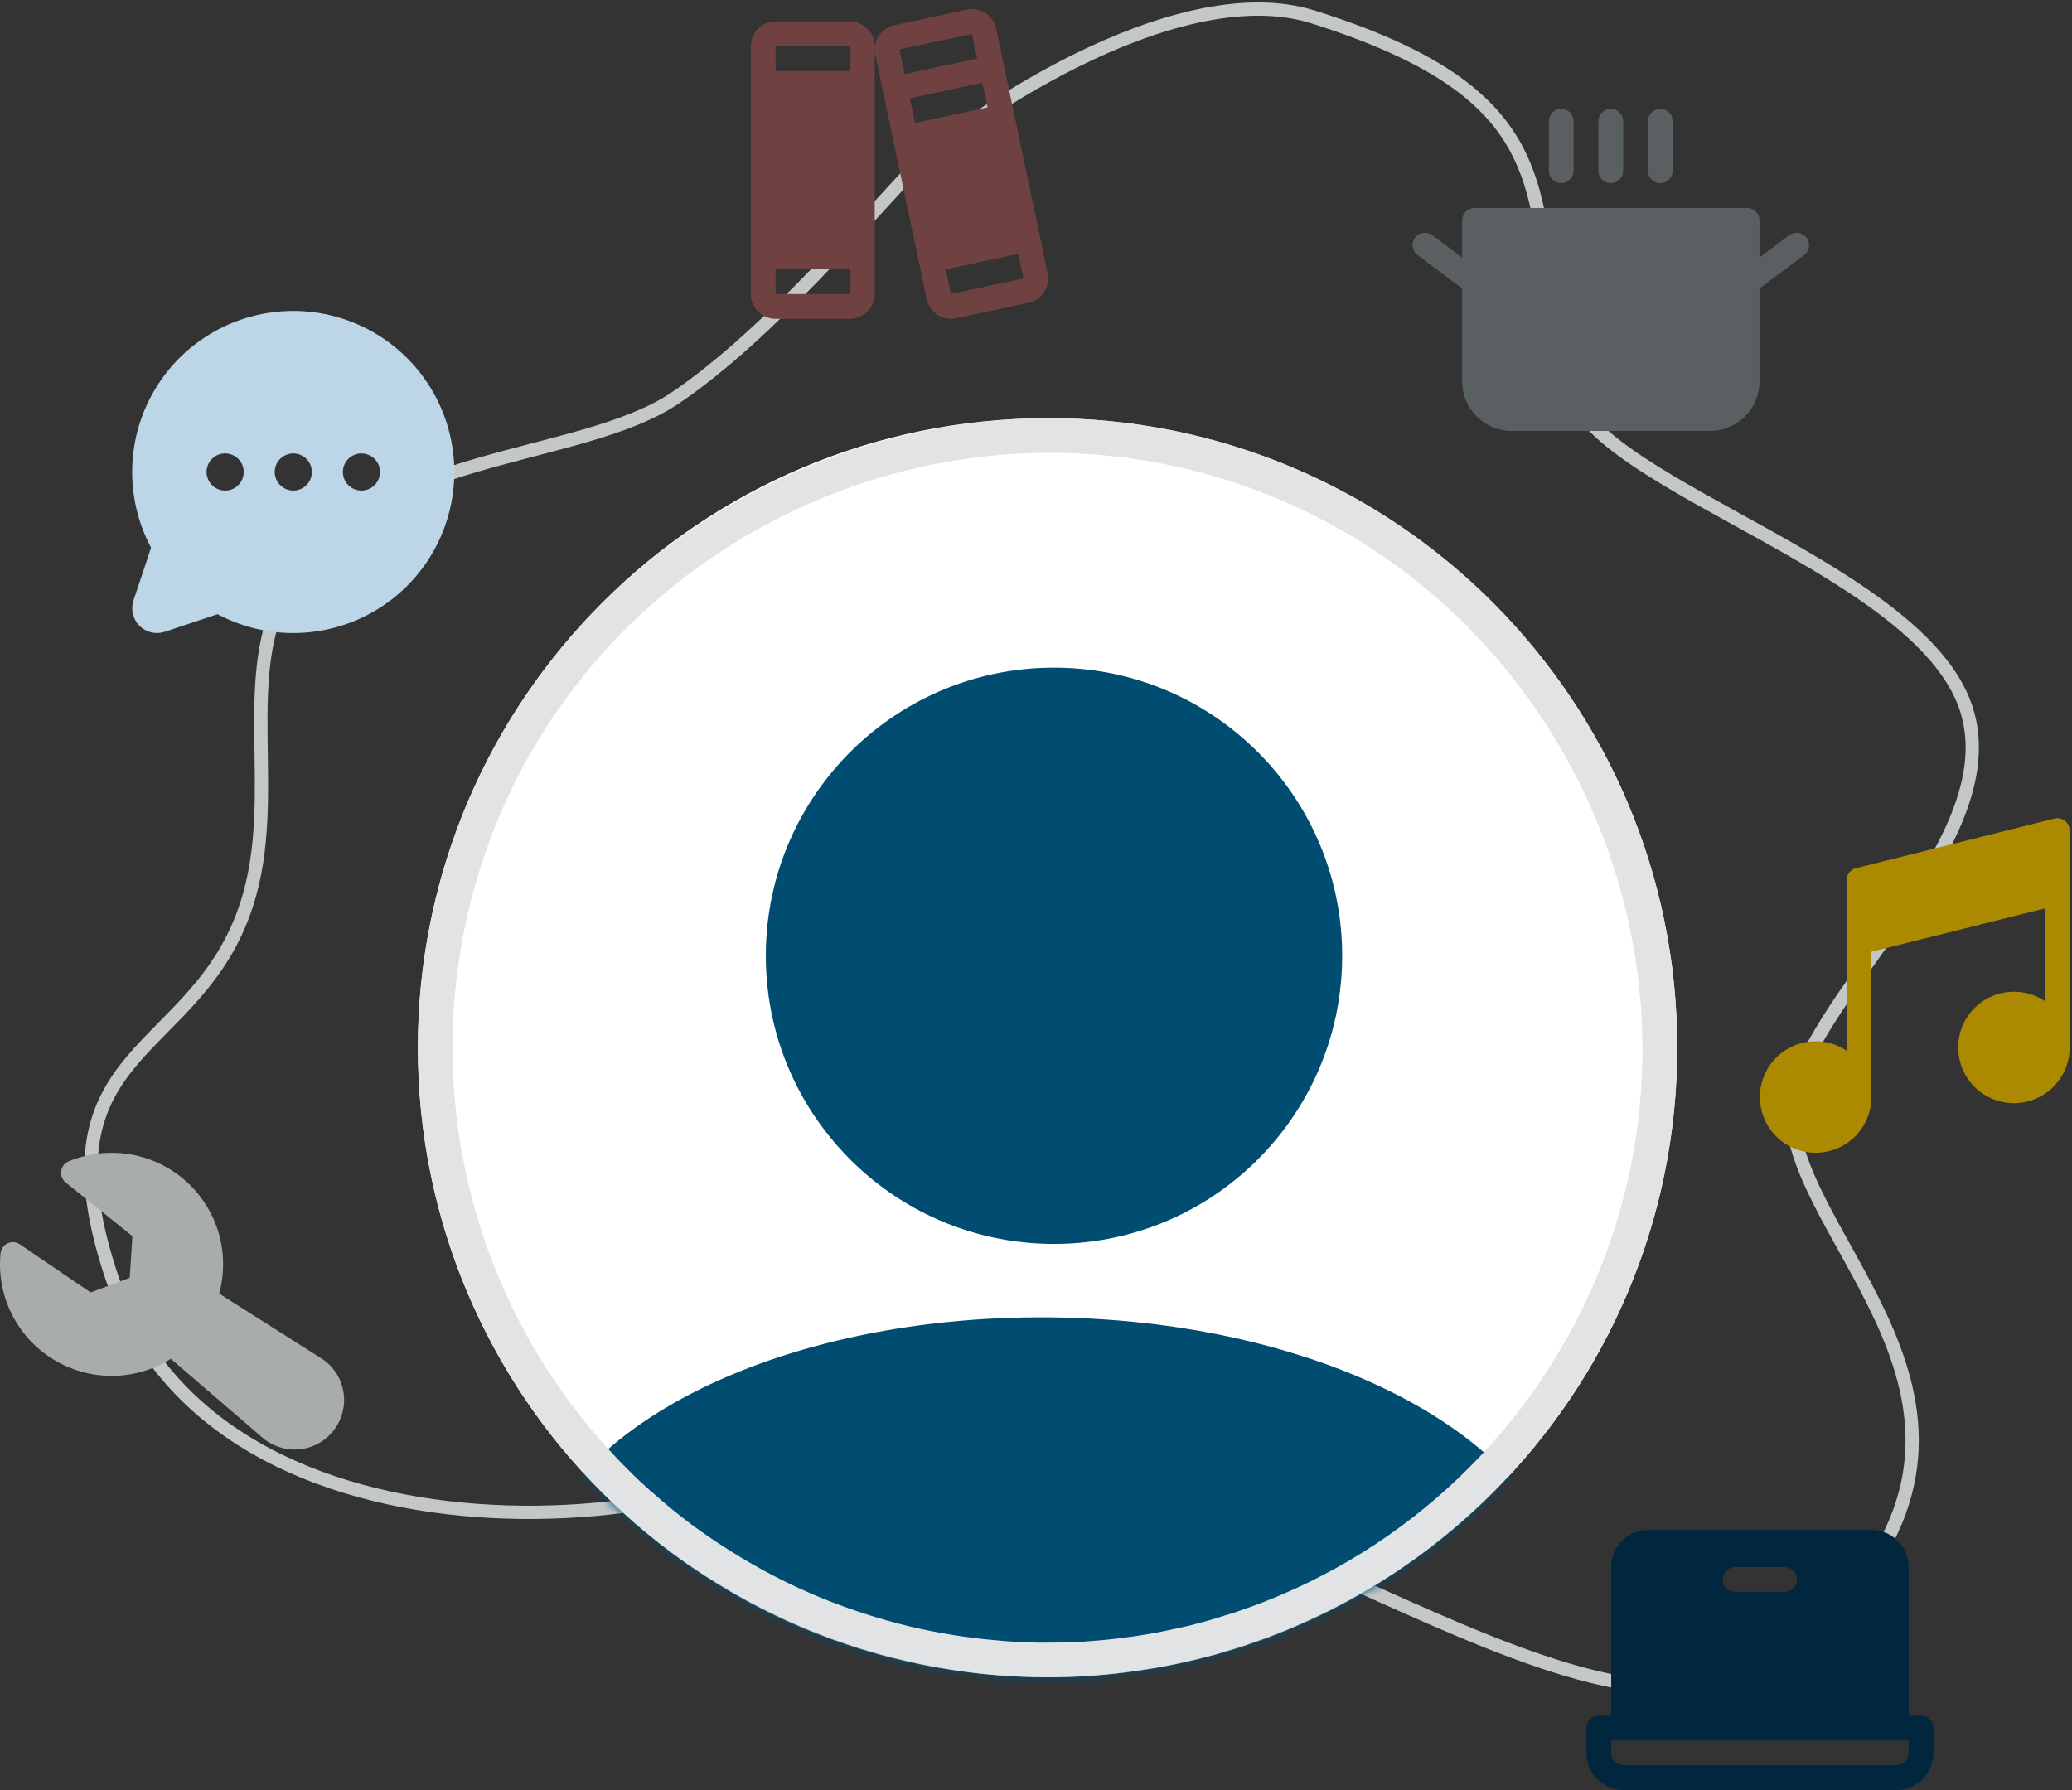
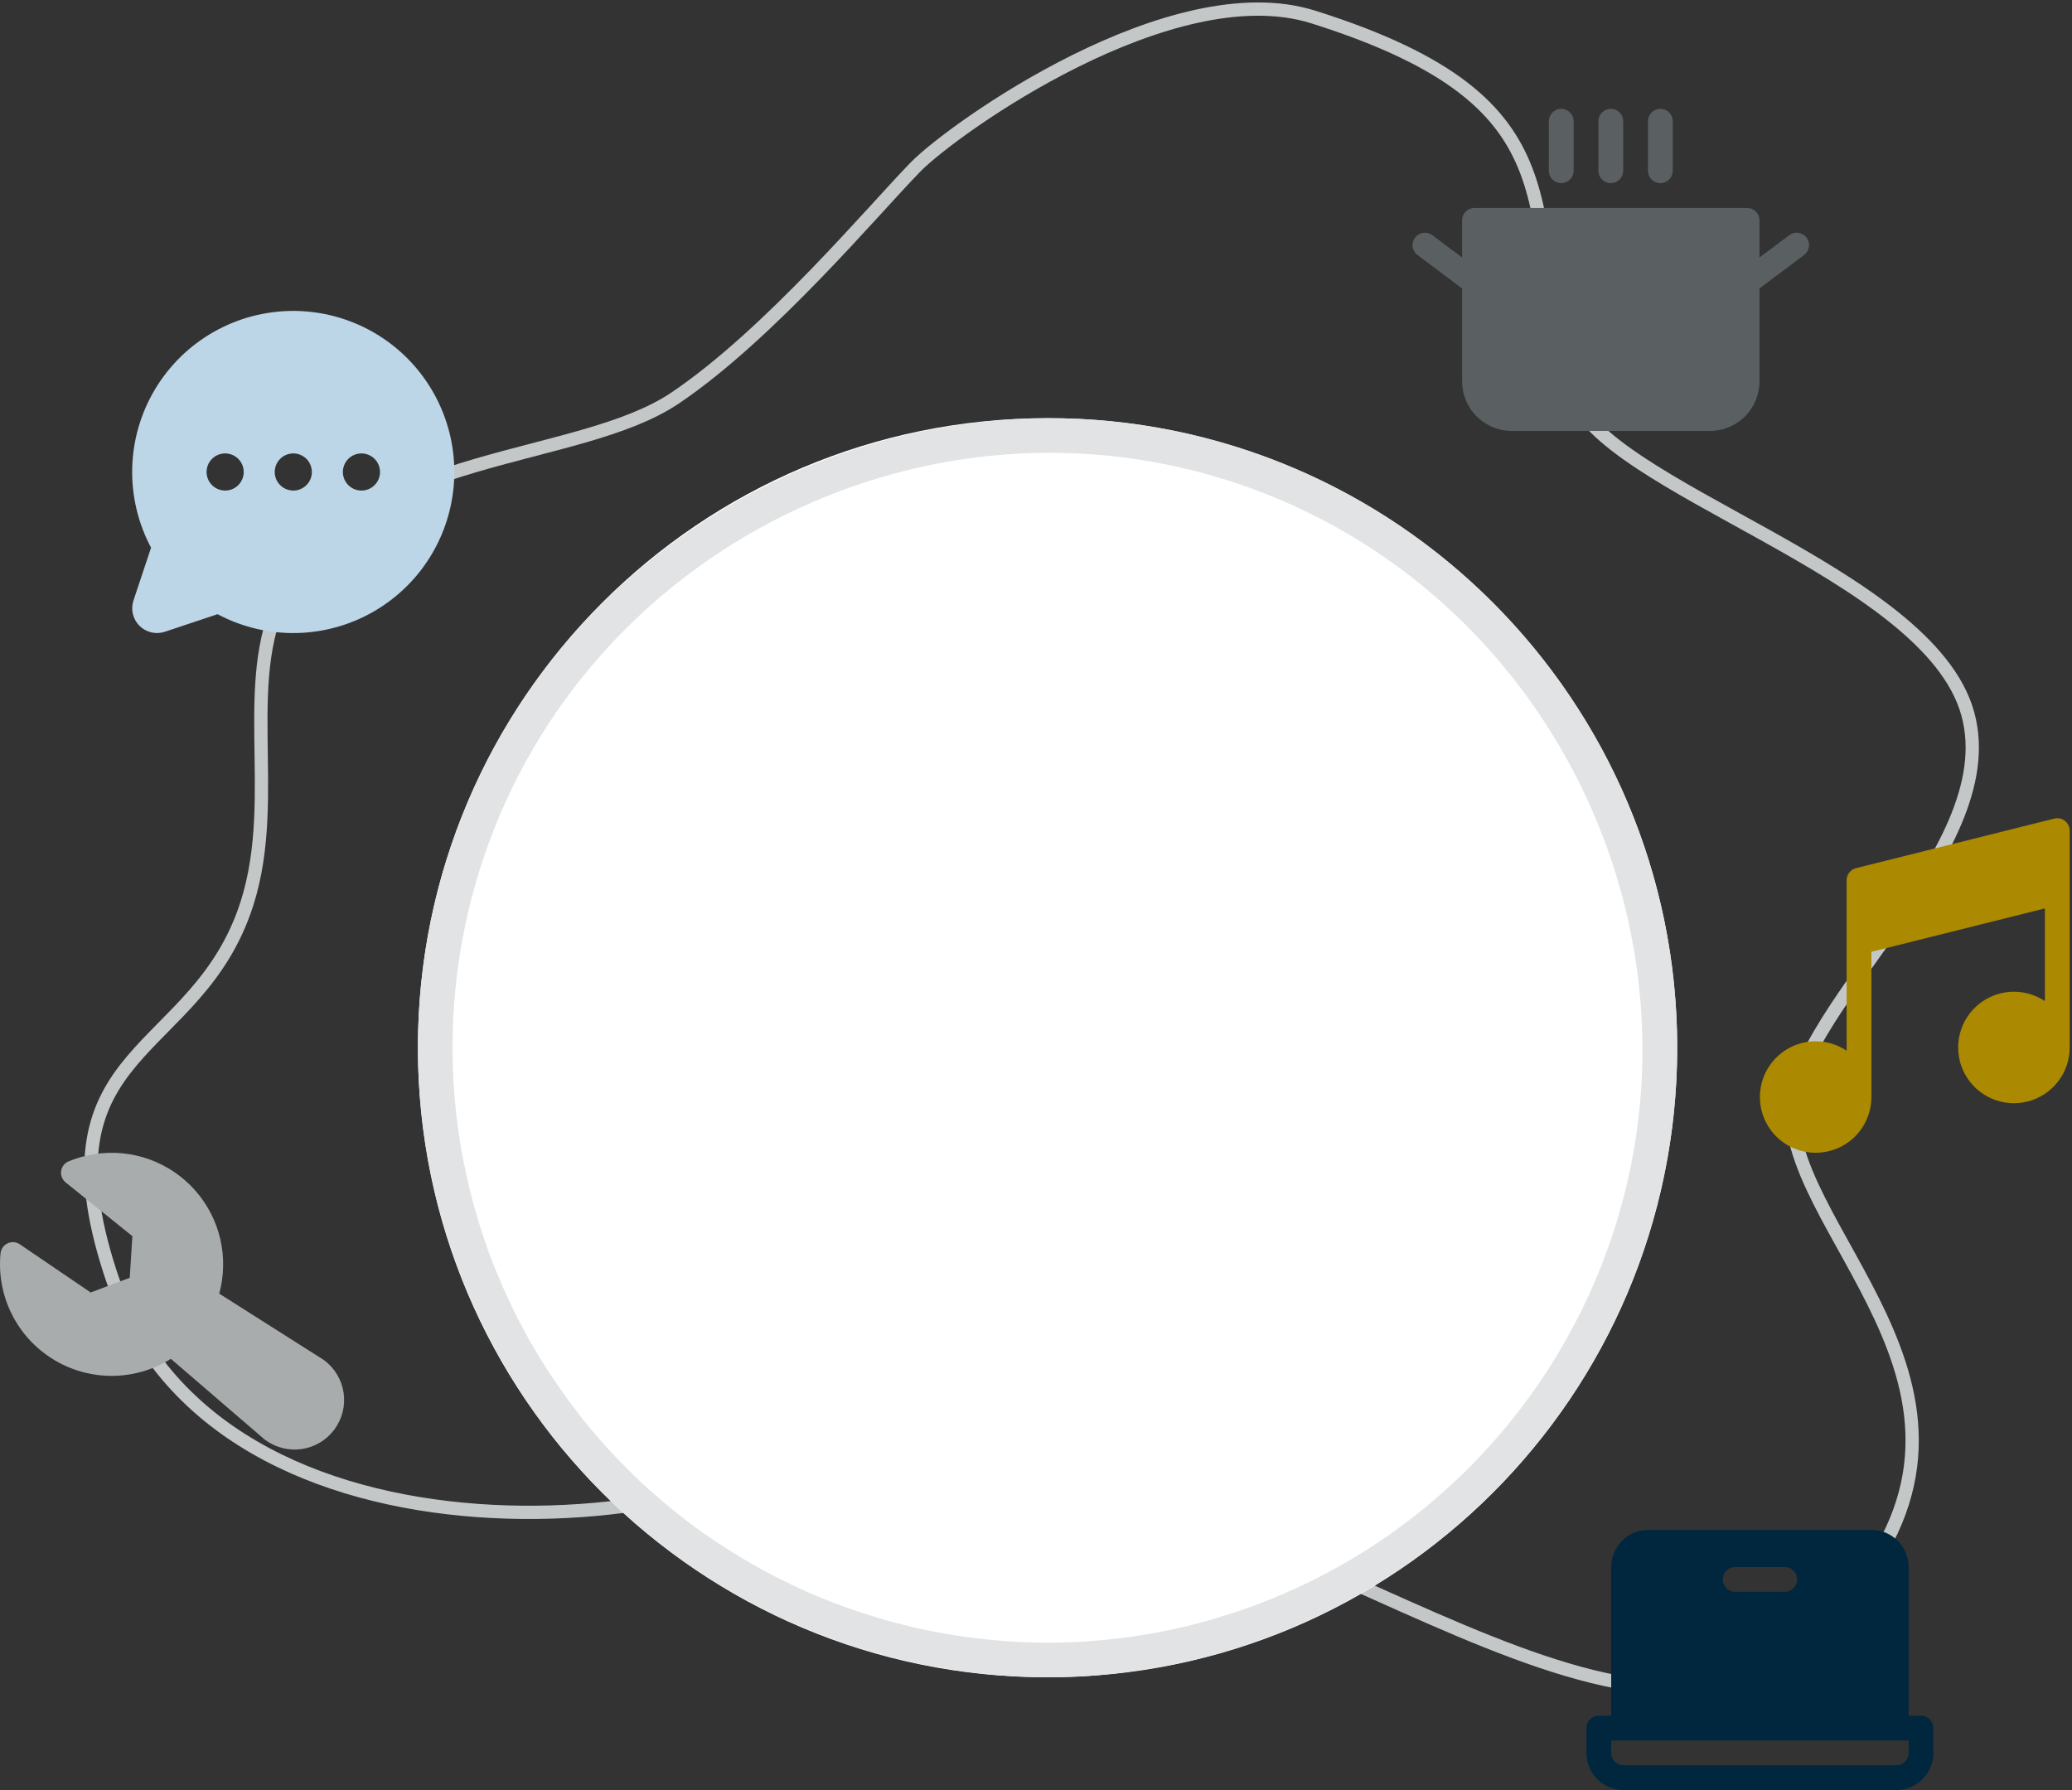
<svg xmlns="http://www.w3.org/2000/svg" width="228" height="197" viewBox="0 0 228 197" fill="none">
  <rect x="0" y="0" width="228" height="197" fill="#333333" stroke="none" />
  <path d="M105.337 161.497C140.799 161.432 178.198 199.678 199.069 180.279C224.913 156.261 198.722 138.195 197.22 123.451C196.028 111.745 220.751 94.046 216.543 78.589C212.241 62.79 176.12 53.762 172.91 43.137C167.026 23.662 175.068 11.512 144.523 1.875C128.94 -3.041 104.851 14.178 100.753 18.368C96.17 23.053 84.662 36.821 74.263 43.821C63.709 50.922 40.623 49.578 31.755 64.386C25.913 74.14 31.013 87.428 27.173 99.436C21.701 116.548 3.948 114.883 12.127 140.03C23.595 175.291 81.298 169.275 93.599 156.149" stroke="#C4C7C8" stroke-width="1.46" stroke-miterlimit="1.5" stroke-linecap="round" stroke-linejoin="round" />
  <path d="M115.27 184.588C153.535 184.588 184.554 153.569 184.554 115.304C184.554 77.04 153.535 46.021 115.27 46.021C77.006 46.021 45.986 77.04 45.986 115.304C45.986 153.569 77.006 184.588 115.27 184.588Z" fill="white" />
  <mask id="mask0_7413_1698" style="mask-type:luminance" maskUnits="userSpaceOnUse" x="45" y="46" width="140" height="139">
-     <path d="M115.268 184.588C153.533 184.588 184.552 153.569 184.552 115.304C184.552 77.04 153.533 46.02 115.268 46.02C77.004 46.02 45.984 77.04 45.984 115.304C45.984 153.569 77.004 184.588 115.268 184.588Z" fill="white" />
-   </mask>
+     </mask>
  <g mask="url(#mask0_7413_1698)">
    <path d="M115.667 136.894C133.178 137.066 147.515 123.011 147.69 105.498C147.863 87.985 133.807 73.647 116.294 73.475C98.783 73.302 84.446 87.357 84.271 104.871C84.098 122.382 98.154 136.719 115.667 136.894Z" fill="#004D71" />
    <path d="M114.968 208.397C146.513 208.71 172.224 194.766 172.397 177.254C172.571 159.741 147.14 145.291 115.597 144.978C84.054 144.668 58.342 158.61 58.169 176.123C57.994 193.635 83.425 208.085 114.968 208.397Z" fill="#004D71" />
  </g>
  <path d="M100.273 179.03C98.282 178.558 96.291 177.985 94.329 177.321C92.428 176.68 90.566 175.969 88.741 175.153C88.463 176.367 88.161 177.605 87.844 178.889C89.562 179.634 91.333 180.314 93.117 180.916C95.178 181.619 97.273 182.217 99.396 182.707C102.136 183.354 104.912 183.839 107.71 184.157C108.099 182.93 108.67 181.767 109.405 180.708L109.488 180.505C106.387 180.234 103.305 179.741 100.273 179.03ZM184.557 114.624C184.283 85.212 165.308 59.036 137.441 49.626C101.427 37.465 61.788 57.092 49.627 93.104C44.63 107.905 44.78 123.971 50.058 138.675C50.4 139.619 50.76 140.566 51.142 141.491C51.182 141.57 51.196 141.624 51.225 141.684C52.162 143.971 53.225 146.204 54.412 148.371C54.698 148.898 54.998 149.429 55.303 149.945C55.338 149.991 55.352 150.045 55.387 150.089C56.009 151.193 56.674 152.262 57.378 153.309C57.478 153.46 57.565 153.589 57.648 153.732C57.836 154.011 58.025 154.289 58.21 154.567C59.339 156.223 60.557 157.808 61.817 159.376C61.846 159.386 61.855 159.406 61.881 159.43C62.245 159.868 62.626 160.312 62.995 160.734C63.375 161.177 63.772 161.624 64.181 162.077C64.483 162.412 64.797 162.75 65.104 163.068L65.559 163.535C66.615 164.621 67.697 165.681 68.837 166.711C69.066 166.92 69.322 167.14 69.549 167.349L69.599 167.399C70.137 167.862 70.677 168.324 71.235 168.778C73.055 170.284 74.956 171.687 76.931 172.985C77.265 173.215 77.593 173.424 77.938 173.624C81.089 175.649 84.403 177.411 87.844 178.889C89.562 179.634 91.333 180.314 93.117 180.916C95.178 181.619 97.273 182.217 99.396 182.707C102.136 183.354 104.912 183.839 107.71 184.157C109.816 184.388 111.937 184.526 114.053 184.579C114.07 184.585 114.075 184.568 114.09 184.574C115.615 184.61 117.133 184.575 118.646 184.506C120.213 184.425 121.766 184.286 123.318 184.099C123.353 184.094 123.402 184.096 123.436 184.09C123.442 184.074 123.471 184.085 123.493 184.076C124.182 183.994 124.86 183.892 125.556 183.796C125.66 183.781 125.763 183.766 125.887 183.741C126.409 183.67 126.932 183.583 127.46 183.496C127.494 183.49 127.514 183.481 127.549 183.476C128.943 183.219 130.334 182.926 131.723 182.585C132.099 182.497 132.477 182.408 132.865 182.292C133.419 182.165 133.97 182.005 134.506 181.837C135.221 181.632 135.941 181.412 136.652 181.17C136.881 181.116 137.104 181.041 137.321 180.95C139.053 180.378 140.762 179.73 142.431 179.003C168.151 168.062 184.83 142.573 184.557 114.624ZM142.611 174.794C140.491 175.763 138.324 176.622 136.115 177.367C135.63 177.534 135.126 177.694 134.637 177.827C134.15 177.994 133.668 178.145 133.177 178.278C132.756 178.4 132.334 178.521 131.901 178.625C131.861 178.643 131.812 178.643 131.772 178.663C131.459 178.756 131.138 178.829 130.83 178.909C129.876 179.132 128.894 179.347 127.938 179.536C127.709 179.576 127.491 179.634 127.261 179.672C127.138 179.696 127.012 179.719 126.874 179.739C126.343 179.843 125.823 179.914 125.296 180.001C125.223 180.027 125.143 180.016 125.069 180.039C125.045 180.036 125.02 180.039 125 180.05C124.633 180.109 124.271 180.152 123.907 180.194C123.596 180.238 123.298 180.287 122.991 180.316C121.729 180.469 120.451 180.583 119.18 180.667C117.848 180.747 116.513 180.776 115.175 180.77C114.842 180.774 114.49 180.787 114.148 180.772C112.586 180.739 111.041 180.665 109.488 180.505C106.387 180.234 103.305 179.741 100.273 179.03C98.282 178.558 96.291 177.985 94.329 177.321C92.428 176.68 90.566 175.969 88.741 175.153C85.481 173.709 82.345 171.998 79.365 170.035C79.256 169.966 79.134 169.889 79.023 169.82C76.58 168.217 74.255 166.435 72.069 164.493C71.955 164.388 71.822 164.293 71.722 164.195C71.595 164.084 71.477 163.995 71.377 163.895C71.249 163.786 71.135 163.681 71.022 163.577C70.073 162.71 69.169 161.808 68.271 160.894L67.855 160.455C67.061 159.625 66.286 158.783 65.546 157.888C65.279 157.599 65.008 157.276 64.752 156.958C64.455 156.61 64.164 156.247 63.888 155.889C63.819 155.799 63.75 155.71 63.681 155.621C63.039 154.774 62.383 153.925 61.786 153.045C61.363 152.438 60.948 151.851 60.545 151.234C60.277 150.847 60.017 150.444 59.776 150.033C59.608 149.793 59.45 149.525 59.292 149.256C59.081 148.904 58.868 148.551 58.663 148.184C58.328 147.658 58.038 147.095 57.75 146.567C56.599 144.462 55.571 142.291 54.669 140.066C54.354 139.332 54.069 138.606 53.811 137.857C53.742 137.704 53.685 137.546 53.638 137.384C48.657 123.493 48.515 108.314 53.236 94.331C64.73 60.294 102.196 41.745 136.234 53.238C170.271 64.732 188.82 102.198 177.327 136.234C171.56 153.311 158.992 167.271 142.611 174.794Z" fill="#E1E3E4" />
  <path d="M227.22 90.336C227.058 90.207 226.867 90.118 226.665 90.074C226.462 90.032 226.252 90.036 226.051 90.087L204.234 95.541C203.94 95.615 203.678 95.785 203.491 96.025C203.303 96.263 203.201 96.559 203.201 96.863V115.629C202.063 114.867 200.705 114.51 199.34 114.61C197.976 114.712 196.684 115.265 195.671 116.185C194.657 117.103 193.98 118.336 193.746 119.683C193.513 121.032 193.737 122.419 194.382 123.624C195.028 124.831 196.058 125.786 197.309 126.34C198.56 126.895 199.96 127.015 201.287 126.68C202.614 126.348 203.792 125.58 204.632 124.501C205.474 123.421 205.93 122.092 205.929 120.724V104.746L225.018 99.973V110.174C223.88 109.413 222.522 109.056 221.157 109.156C219.793 109.258 218.5 109.811 217.488 110.731C216.473 111.649 215.797 112.881 215.562 114.229C215.33 115.578 215.553 116.965 216.199 118.17C216.844 119.377 217.875 120.332 219.126 120.886C220.377 121.441 221.776 121.561 223.104 121.226C224.431 120.894 225.609 120.126 226.449 119.046C227.291 117.967 227.747 116.638 227.745 115.27V91.409C227.745 91.201 227.698 90.998 227.607 90.812C227.516 90.625 227.383 90.463 227.22 90.336Z" fill="#AB8900" />
  <path d="M32.273 34.217C29.213 34.217 26.204 35.008 23.541 36.515C20.877 38.022 18.648 40.193 17.074 42.816C15.498 45.44 14.629 48.427 14.549 51.486C14.471 54.544 15.185 57.573 16.623 60.275L14.689 66.078C14.529 66.558 14.505 67.074 14.621 67.567C14.738 68.06 14.989 68.511 15.347 68.869C15.705 69.227 16.156 69.478 16.649 69.594C17.143 69.71 17.658 69.687 18.138 69.527L23.943 67.592C26.319 68.858 28.953 69.563 31.644 69.658C34.334 69.752 37.013 69.232 39.472 68.138C41.932 67.043 44.11 65.402 45.843 63.34C47.574 61.278 48.812 58.848 49.464 56.235C50.117 53.623 50.164 50.897 49.606 48.263C49.046 45.629 47.895 43.156 46.237 41.035C44.581 38.913 42.463 37.195 40.043 36.013C37.623 34.833 34.965 34.219 32.273 34.217ZM24.773 53.988C24.37 53.988 23.974 53.868 23.637 53.643C23.301 53.419 23.039 53.099 22.884 52.726C22.73 52.352 22.688 51.941 22.768 51.545C22.846 51.146 23.041 50.783 23.328 50.497C23.613 50.21 23.977 50.016 24.375 49.937C24.772 49.857 25.183 49.899 25.557 50.054C25.93 50.208 26.25 50.47 26.475 50.806C26.699 51.143 26.819 51.539 26.819 51.943C26.819 52.484 26.604 53.006 26.221 53.388C25.837 53.773 25.317 53.988 24.773 53.988ZM32.273 53.988C31.869 53.988 31.473 53.868 31.137 53.643C30.8 53.419 30.538 53.099 30.384 52.726C30.229 52.352 30.188 51.941 30.268 51.545C30.346 51.146 30.54 50.783 30.828 50.497C31.113 50.21 31.477 50.016 31.875 49.937C32.271 49.857 32.682 49.899 33.056 50.054C33.429 50.208 33.749 50.47 33.975 50.806C34.198 51.143 34.318 51.539 34.318 51.943C34.318 52.484 34.104 53.006 33.72 53.388C33.336 53.773 32.816 53.988 32.273 53.988ZM39.772 53.988C39.369 53.988 38.972 53.868 38.636 53.643C38.3 53.419 38.038 53.099 37.883 52.726C37.729 52.352 37.687 51.941 37.767 51.545C37.845 51.146 38.04 50.783 38.327 50.497C38.612 50.21 38.976 50.016 39.374 49.937C39.77 49.857 40.181 49.899 40.556 50.054C40.929 50.208 41.249 50.47 41.474 50.806C41.698 51.143 41.818 51.539 41.818 51.943C41.818 52.484 41.603 53.006 41.219 53.388C40.836 53.773 40.316 53.988 39.772 53.988Z" fill="#BCD6E7" />
-   <path d="M115.284 30.068L109.628 3.173C109.553 2.821 109.412 2.486 109.21 2.19C109.008 1.893 108.748 1.639 108.446 1.444C108.146 1.248 107.81 1.112 107.455 1.046C107.103 0.981 106.741 0.986 106.388 1.061L98.411 2.775C97.705 2.93 97.089 3.357 96.696 3.962C96.304 4.57 96.165 5.306 96.314 6.013L101.97 32.909C102.098 33.524 102.43 34.075 102.916 34.471C103.401 34.867 104.007 35.085 104.634 35.087C104.827 35.087 105.021 35.067 105.21 35.027L113.188 33.311C113.895 33.157 114.511 32.729 114.904 32.122C115.297 31.515 115.433 30.777 115.284 30.068ZM98.981 5.457V5.44L106.959 3.737L107.526 6.442L99.549 8.158L98.981 5.457ZM100.687 13.533L100.114 10.822L108.095 9.107L108.664 11.818L100.687 13.533ZM112.617 30.646L104.641 32.351L104.072 29.646L112.05 27.93L112.617 30.631V30.646ZM93.527 2.362H85.346C84.623 2.362 83.93 2.65 83.417 3.162C82.906 3.673 82.619 4.366 82.619 5.089V32.36C82.619 33.084 82.906 33.778 83.417 34.289C83.93 34.8 84.623 35.087 85.346 35.087H93.527C94.251 35.087 94.944 34.8 95.456 34.289C95.967 33.778 96.254 33.084 96.254 32.36V5.089C96.254 4.366 95.967 3.673 95.456 3.162C94.944 2.65 94.251 2.362 93.527 2.362ZM85.346 5.089H93.527V7.817H85.346V5.089ZM93.527 32.36H85.346V29.633H93.527V32.36Z" fill="#6F4141" />
  <path d="M170.432 18.792V13.338C170.432 12.976 170.576 12.629 170.832 12.374C171.087 12.118 171.434 11.974 171.796 11.974C172.158 11.974 172.505 12.118 172.759 12.374C173.016 12.629 173.159 12.976 173.159 13.338V18.792C173.159 19.154 173.016 19.501 172.759 19.756C172.505 20.012 172.158 20.156 171.796 20.156C171.434 20.156 171.087 20.012 170.832 19.756C170.576 19.501 170.432 19.154 170.432 18.792ZM177.25 20.156C177.612 20.156 177.959 20.012 178.213 19.756C178.47 19.501 178.613 19.154 178.613 18.792V13.338C178.613 12.976 178.47 12.629 178.213 12.374C177.959 12.118 177.612 11.974 177.25 11.974C176.888 11.974 176.541 12.118 176.286 12.374C176.03 12.629 175.886 12.976 175.886 13.338V18.792C175.886 19.154 176.03 19.501 176.286 19.756C176.541 20.012 176.888 20.156 177.25 20.156ZM182.704 20.156C183.066 20.156 183.413 20.012 183.668 19.756C183.924 19.501 184.068 19.154 184.068 18.792V13.338C184.068 12.976 183.924 12.629 183.668 12.374C183.413 12.118 183.066 11.974 182.704 11.974C182.342 11.974 181.995 12.118 181.74 12.374C181.484 12.629 181.34 12.976 181.34 13.338V18.792C181.34 19.154 181.484 19.501 181.74 19.756C181.995 20.012 182.342 20.156 182.704 20.156ZM198.794 26.155C198.577 25.866 198.254 25.675 197.896 25.624C197.537 25.572 197.174 25.666 196.885 25.882L193.612 28.337V24.246C193.612 23.884 193.469 23.537 193.212 23.283C192.958 23.026 192.611 22.883 192.249 22.883H162.251C161.889 22.883 161.542 23.026 161.287 23.283C161.031 23.537 160.887 23.884 160.887 24.246V28.337L157.615 25.882C157.326 25.666 156.962 25.572 156.604 25.624C156.246 25.675 155.922 25.866 155.706 26.155C155.49 26.444 155.395 26.808 155.448 27.166C155.499 27.524 155.69 27.848 155.979 28.064L160.887 31.746V41.972C160.887 43.419 161.462 44.806 162.486 45.828C163.507 46.852 164.894 47.426 166.342 47.426H188.158C189.605 47.426 190.992 46.852 192.014 45.828C193.038 44.806 193.612 43.419 193.612 41.972V31.746L198.521 28.064C198.665 27.957 198.785 27.822 198.876 27.668C198.968 27.513 199.028 27.344 199.052 27.166C199.077 26.99 199.068 26.808 199.025 26.635C198.979 26.462 198.901 26.299 198.794 26.155Z" fill="#5A5F62" />
  <path d="M211.384 188.819H210.02V172.456C210.02 171.371 209.589 170.331 208.822 169.564C208.055 168.797 207.015 168.366 205.93 168.366H181.386C180.301 168.366 179.261 168.797 178.494 169.564C177.726 170.331 177.295 171.371 177.295 172.456V188.819H175.932C175.57 188.819 175.223 188.962 174.968 189.219C174.712 189.473 174.568 189.821 174.568 190.182V192.909C174.568 193.995 174.999 195.035 175.766 195.802C176.534 196.569 177.574 197 178.659 197H208.657C209.742 197 210.782 196.569 211.549 195.802C212.316 195.035 212.747 193.995 212.747 192.909V190.182C212.747 189.821 212.604 189.473 212.347 189.219C212.093 188.962 211.746 188.819 211.384 188.819ZM190.931 172.456H196.385C196.747 172.456 197.094 172.6 197.348 172.856C197.605 173.111 197.748 173.458 197.748 173.82C197.748 174.182 197.605 174.529 197.348 174.784C197.094 175.04 196.747 175.184 196.385 175.184H190.931C190.569 175.184 190.222 175.04 189.967 174.784C189.711 174.529 189.567 174.182 189.567 173.82C189.567 173.458 189.711 173.111 189.967 172.856C190.222 172.6 190.569 172.456 190.931 172.456ZM210.02 192.909C210.02 193.271 209.877 193.618 209.62 193.873C209.366 194.129 209.018 194.273 208.657 194.273H178.659C178.297 194.273 177.95 194.129 177.695 193.873C177.439 193.618 177.295 193.271 177.295 192.909V191.546H210.02V192.909Z" fill="#00273E" />
  <path d="M10.469 127.001C12.487 126.699 14.548 126.905 16.468 127.601C18.386 128.297 20.101 129.459 21.457 130.984C22.813 132.512 23.768 134.35 24.233 136.337C24.698 138.324 24.66 140.396 24.124 142.365L35.58 149.634C35.607 149.65 35.636 149.67 35.661 149.688C36.823 150.55 37.596 151.839 37.808 153.27C38.021 154.701 37.656 156.157 36.794 157.319C35.932 158.482 34.645 159.255 33.214 159.466C31.783 159.679 30.327 159.315 29.164 158.453C29.138 158.433 29.111 158.413 29.087 158.39L18.804 149.541C16.859 150.761 14.61 151.41 12.314 151.416C10.018 151.421 7.767 150.783 5.816 149.574C3.864 148.365 2.289 146.634 1.273 144.576C0.255 142.518 -0.165 140.216 0.059 137.931C0.082 137.697 0.166 137.469 0.302 137.277C0.438 137.084 0.624 136.929 0.838 136.829C1.053 136.729 1.289 136.686 1.526 136.706C1.762 136.724 1.987 136.804 2.184 136.939L9.976 142.238L14.276 140.624L14.568 136.04L7.225 130.128C7.042 129.979 6.898 129.785 6.811 129.565C6.723 129.345 6.696 129.106 6.731 128.872C6.763 128.637 6.858 128.416 7.002 128.228C7.147 128.043 7.338 127.896 7.558 127.805C8.491 127.419 9.469 127.148 10.469 127.001Z" fill="#A9ACAD" />
</svg>